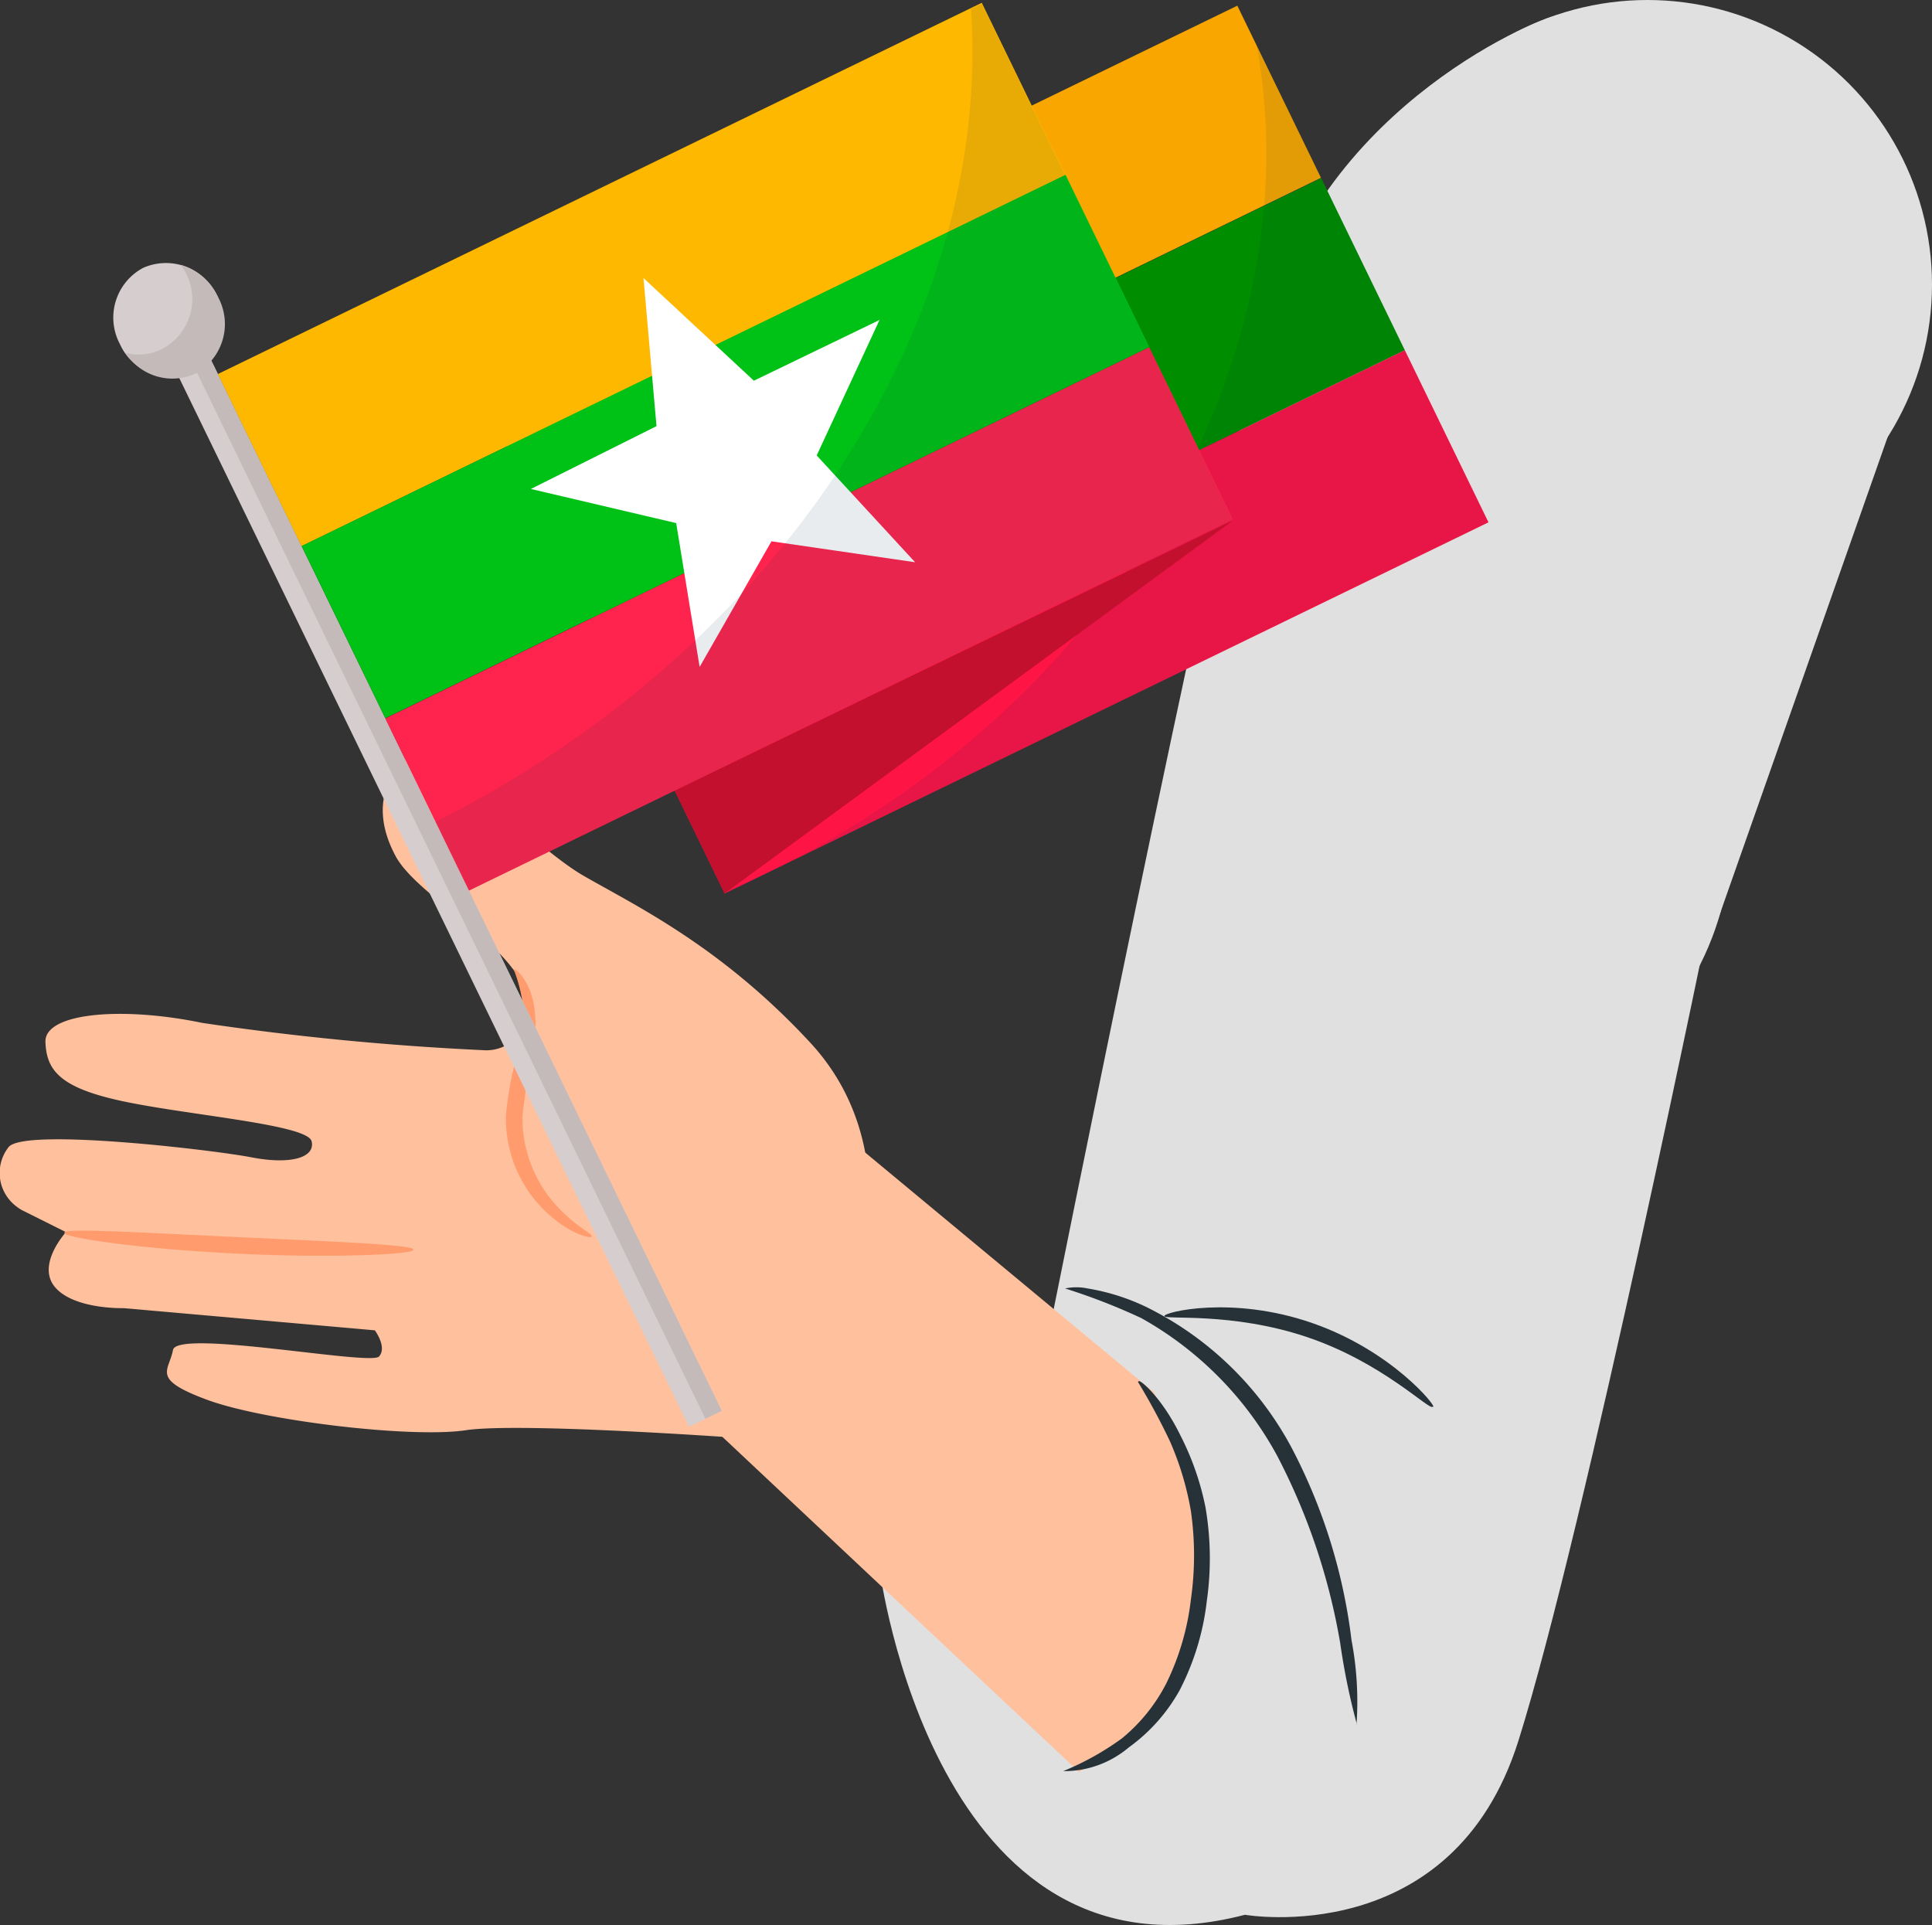
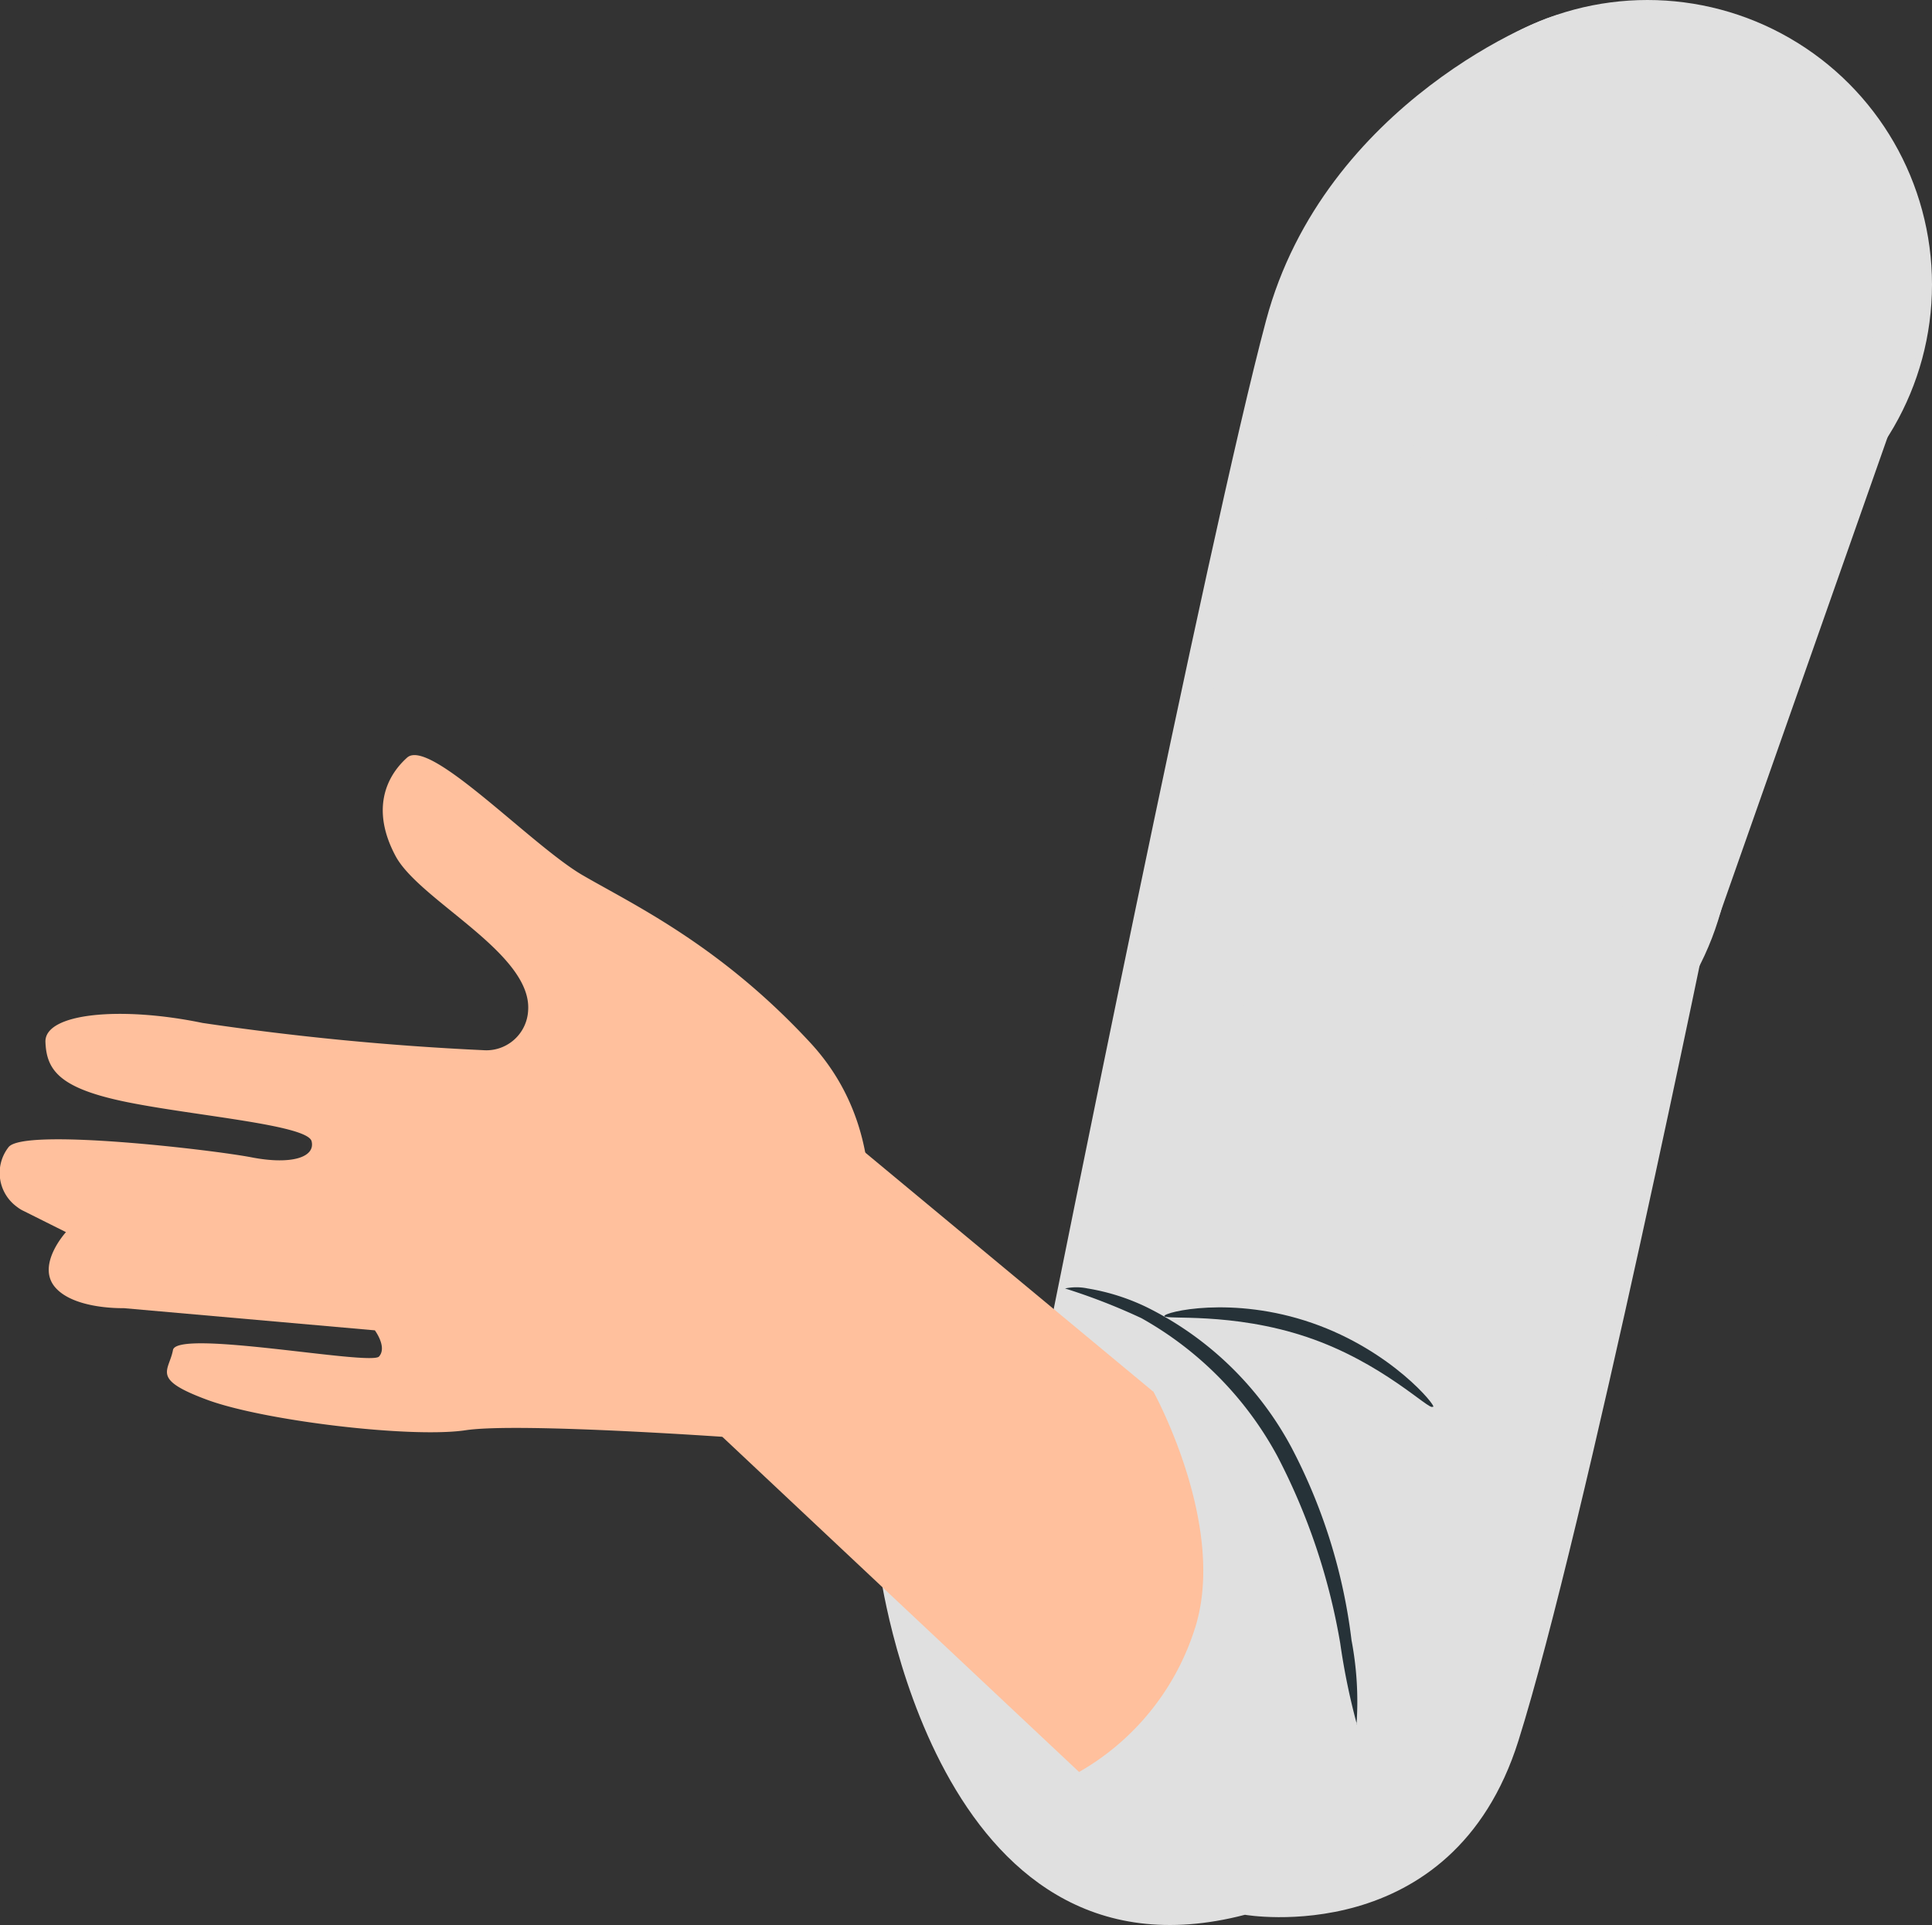
<svg xmlns="http://www.w3.org/2000/svg" viewBox="0 0 92.26 91.93">
  <rect x="0" y="0" width="92.26" height="91.93" fill="#333333" stroke="none" />
  <defs>
    <clipPath id="clip-path" transform="translate(0 -10.15)">
-       <rect x="15.11" y="8.96" width="55.06" height="61.17" transform="translate(-13 22.62) rotate(-25.92)" style="fill:none" />
-     </clipPath>
+       </clipPath>
    <clipPath id="clip-path-3" transform="translate(0 -10.15)">
      <rect x="27.01" y="19.81" width="40.56" height="25.42" transform="translate(-9.46 23.94) rotate(-25.92)" style="fill:none" />
    </clipPath>
    <clipPath id="clip-path-4" transform="translate(0 -10.15)">
      <rect x="14.36" y="17.76" width="40.56" height="27.43" transform="translate(-10.27 18.31) rotate(-25.92)" style="fill:none" />
    </clipPath>
  </defs>
  <g id="Layer_2" data-name="Layer 2">
    <g id="Layer_1-2" data-name="Layer 1">
      <path id="Path_32604" data-name="Path 32604" d="M74.56,10.83c-.74,0-11.32,4.23-14.1,14.62S50.07,73.9,50.07,73.9L42,85.06s2.61,20.4,17.45,16.53c0,0,9.9,1.73,13.06-8.31s9.27-40,9.27-40Z" transform="translate(0 -10.15)" style="fill:#e0e0e0" />
      <path id="Path_32610" data-name="Path 32610" d="M55.05,76.59,41.16,65.06l-8,9,1,4.39L51.53,94.77A12.09,12.09,0,0,0,57,88.1c1.72-4.92-1.93-11.51-1.93-11.51" transform="translate(0 -10.15)" style="fill:#ffc09d" />
      <path id="Path_32611" data-name="Path 32611" d="M41,71c.16-.26,2-6.4-2.3-11.05s-8.42-6.58-10.87-8-7.31-6.59-8.39-5.62-1.69,2.57-.55,4.7,6.53,4.64,6.33,7.38a2,2,0,0,1-2.16,1.89h0A134,134,0,0,1,9.67,59c-3.91-.81-7.55-.47-7.5.91s.71,2.23,3.94,2.88,8.58,1.08,8.77,1.86-1,1.13-2.86.77S1.14,64,.41,64.93a2,2,0,0,0,.41,2.86,1.61,1.61,0,0,0,.33.2l2,1s-1.43,1.56-.52,2.63,3.27,1,3.27,1l12,1.06s.6.8.2,1.25-9.65-1.33-9.84-.31S7.19,76,9.9,77s9.74,1.84,12.34,1.45,13.22.38,13.22.38Z" transform="translate(0 -10.15)" style="fill:#ffc09d" />
      <path id="Path_32615" data-name="Path 32615" d="M64.8,92.51A32.26,32.26,0,0,1,64,88.62a30.26,30.26,0,0,0-3-8.93,16.59,16.59,0,0,0-6.49-6.59,29.33,29.33,0,0,0-3.65-1.42,2.62,2.62,0,0,1,1.08,0,10.34,10.34,0,0,1,2.81.89,15.77,15.77,0,0,1,6.92,6.7,26.66,26.66,0,0,1,2.87,9.21,15.62,15.62,0,0,1,.24,4" transform="translate(0 -10.15)" style="fill:#263238" />
      <path id="Path_32616" data-name="Path 32616" d="M68.41,77.33c-.16.18-2.4-2.12-6-3.33s-6.79-.81-6.81-1,3.23-1,7.06.33,5.95,4,5.78,4" transform="translate(0 -10.15)" style="fill:#263238" />
-       <path id="Path_32618" data-name="Path 32618" d="M54.38,76.11c.06-.08,1.1.76,2,2.61a13.17,13.17,0,0,1,1.19,3.43,14.44,14.44,0,0,1,.06,4.45,12.31,12.31,0,0,1-1.3,4.27,8.38,8.38,0,0,1-2.43,2.73,4.78,4.78,0,0,1-3.13,1.13,13.25,13.25,0,0,0,2.8-1.56,8.27,8.27,0,0,0,2.13-2.64,12.3,12.3,0,0,0,1.17-4,14.92,14.92,0,0,0,0-4.22,14.32,14.32,0,0,0-1-3.33,31.06,31.06,0,0,0-1.53-2.84" transform="translate(0 -10.15)" style="fill:#263238" />
-       <path id="Path_32622" data-name="Path 32622" d="M19.73,69.84c0,.21-3.75.4-8.36.18s-8.32-.76-8.3-1,3.75,0,8.34.21,8.31.37,8.32.58" transform="translate(0 -10.15)" style="fill:#ff9b6c" />
-       <path id="Path_32623" data-name="Path 32623" d="M28.23,69.21c0,.08-.89-.07-1.95-1a6.15,6.15,0,0,1-2.12-4.8,16.19,16.19,0,0,1,.52-2.83A8,8,0,0,0,25,58.44a7.15,7.15,0,0,0-.47-2c.05-.08.83.52,1,1.93a7.31,7.31,0,0,1-.13,2.38,20.7,20.7,0,0,0-.45,2.71,6.21,6.21,0,0,0,1.72,4.37c.87.92,1.63,1.24,1.58,1.36" transform="translate(0 -10.15)" style="fill:#ff9b6c" />
      <circle cx="78.67" cy="13.59" r="13.59" style="fill:#e0e0e0" />
      <ellipse cx="69.57" cy="49.63" rx="13.12" ry="13.79" transform="translate(-5.99 -0.44) rotate(-7.65)" style="fill:#e0e0e0" />
      <rect x="76.5" y="24.43" width="10.45" height="29.59" transform="translate(145.79 93.21) rotate(-160.62)" style="fill:#e0e0e0" />
      <g id="Group_11895" data-name="Group 11895">
        <g style="clip-path:url(#clip-path)">
          <g id="Group_11894" data-name="Group 11894">
            <rect id="Rectangle_6914" data-name="Rectangle 6914" x="20.38" y="23.87" width="1.74" height="56.9" transform="translate(-20.73 4.41) rotate(-25.92)" style="fill:#d6cece" />
            <rect id="Rectangle_6915" data-name="Rectangle 6915" x="21.21" y="23.68" width="0.87" height="56.9" transform="translate(-20.61 4.56) rotate(-25.92)" style="fill:#c5baba" />
            <g id="Group_11893" data-name="Group 11893">
              <g style="clip-path:url(#clip-path)">
                <g id="Group_11892" data-name="Group 11892">
                  <path id="Path_32638" data-name="Path 32638" d="M10.38,24.3a2.68,2.68,0,0,1-1.11,3.63,2.69,2.69,0,0,1-3.55-1.36,2.69,2.69,0,0,1,1.12-3.63,2.69,2.69,0,0,1,3.54,1.36" transform="translate(0 -10.15)" style="fill:#d6cece" />
                  <path id="Path_32639" data-name="Path 32639" d="M8.64,22.8c.08.12.16.25.23.38a2.69,2.69,0,0,1-1.12,3.63A2.49,2.49,0,0,1,6,27a2.64,2.64,0,0,0,3.31,1,2.69,2.69,0,0,0,1.12-3.63A2.86,2.86,0,0,0,8.64,22.8" transform="translate(0 -10.15)" style="fill:#c5baba" />
                  <rect id="Rectangle_6916" data-name="Rectangle 6916" x="22.57" y="18.82" width="40.56" height="9.14" transform="translate(-5.92 10.94) rotate(-25.92)" style="fill:#f9a700" />
                  <rect id="Rectangle_6917" data-name="Rectangle 6917" x="26.57" y="27.05" width="40.56" height="9.14" transform="translate(-9.11 13.52) rotate(-25.92)" style="fill:#008d00" />
                  <rect id="Rectangle_6918" data-name="Rectangle 6918" x="30.57" y="35.27" width="40.56" height="9.14" transform="translate(-12.3 16.09) rotate(-25.92)" style="fill:#ff1446" />
                  <g id="Group_11888" data-name="Group 11888" style="opacity:0.09">
                    <g id="Group_11887" data-name="Group 11887">
                      <g style="clip-path:url(#clip-path-3)">
                        <g id="Group_11886" data-name="Group 11886">
                          <path id="Path_32640" data-name="Path 32640" d="M34.6,52.82l2-1c-.66.33-1.34.63-2,.92Z" transform="translate(0 -10.15)" style="fill:#00283d" />
                          <path id="Path_32641" data-name="Path 32641" d="M36.59,51.85l34.5-16.76L60,12.23c2.73,14.86-6.58,31.45-23.39,39.62" transform="translate(0 -10.15)" style="fill:#00283d" />
                        </g>
                      </g>
                    </g>
                  </g>
                  <path id="Path_32642" data-name="Path 32642" d="M34.6,52.82,58.88,35,32.22,47.9Z" transform="translate(0 -10.15)" style="fill:#c2102e" />
                  <rect id="Rectangle_6920" data-name="Rectangle 6920" x="10.36" y="18.68" width="40.56" height="9.14" transform="translate(-7.08 5.59) rotate(-25.92)" style="fill:#ffb800" />
                  <rect id="Rectangle_6921" data-name="Rectangle 6921" x="14.36" y="26.9" width="40.56" height="9.14" transform="translate(-10.27 8.16) rotate(-25.92)" style="fill:#00c115" />
                  <rect id="Rectangle_6922" data-name="Rectangle 6922" x="18.36" y="35.13" width="40.56" height="9.14" transform="translate(-13.47 10.74) rotate(-25.92)" style="fill:#ff244e" />
                  <path id="Path_32643" data-name="Path 32643" d="M30.73,23.43,36,28.33l6-2.9L39,31.9,43.7,37l-6.86-1-3.43,6-1.12-6.87-6.94-1.63,6-3Z" transform="translate(0 -10.15)" style="fill:#fff" />
                  <g id="Group_11891" data-name="Group 11891" style="opacity:0.09">
                    <g id="Group_11890" data-name="Group 11890">
                      <g style="clip-path:url(#clip-path-4)">
                        <g id="Group_11889" data-name="Group 11889">
                          <path id="Path_32644" data-name="Path 32644" d="M20.78,49.36l1.62,3.32L58.88,35l-12-24.67-.51.24c1,14.68-8.89,30.46-25.6,38.84" transform="translate(0 -10.15)" style="fill:#00283d" />
                        </g>
                      </g>
                    </g>
                  </g>
                </g>
              </g>
            </g>
          </g>
        </g>
      </g>
    </g>
  </g>
</svg>